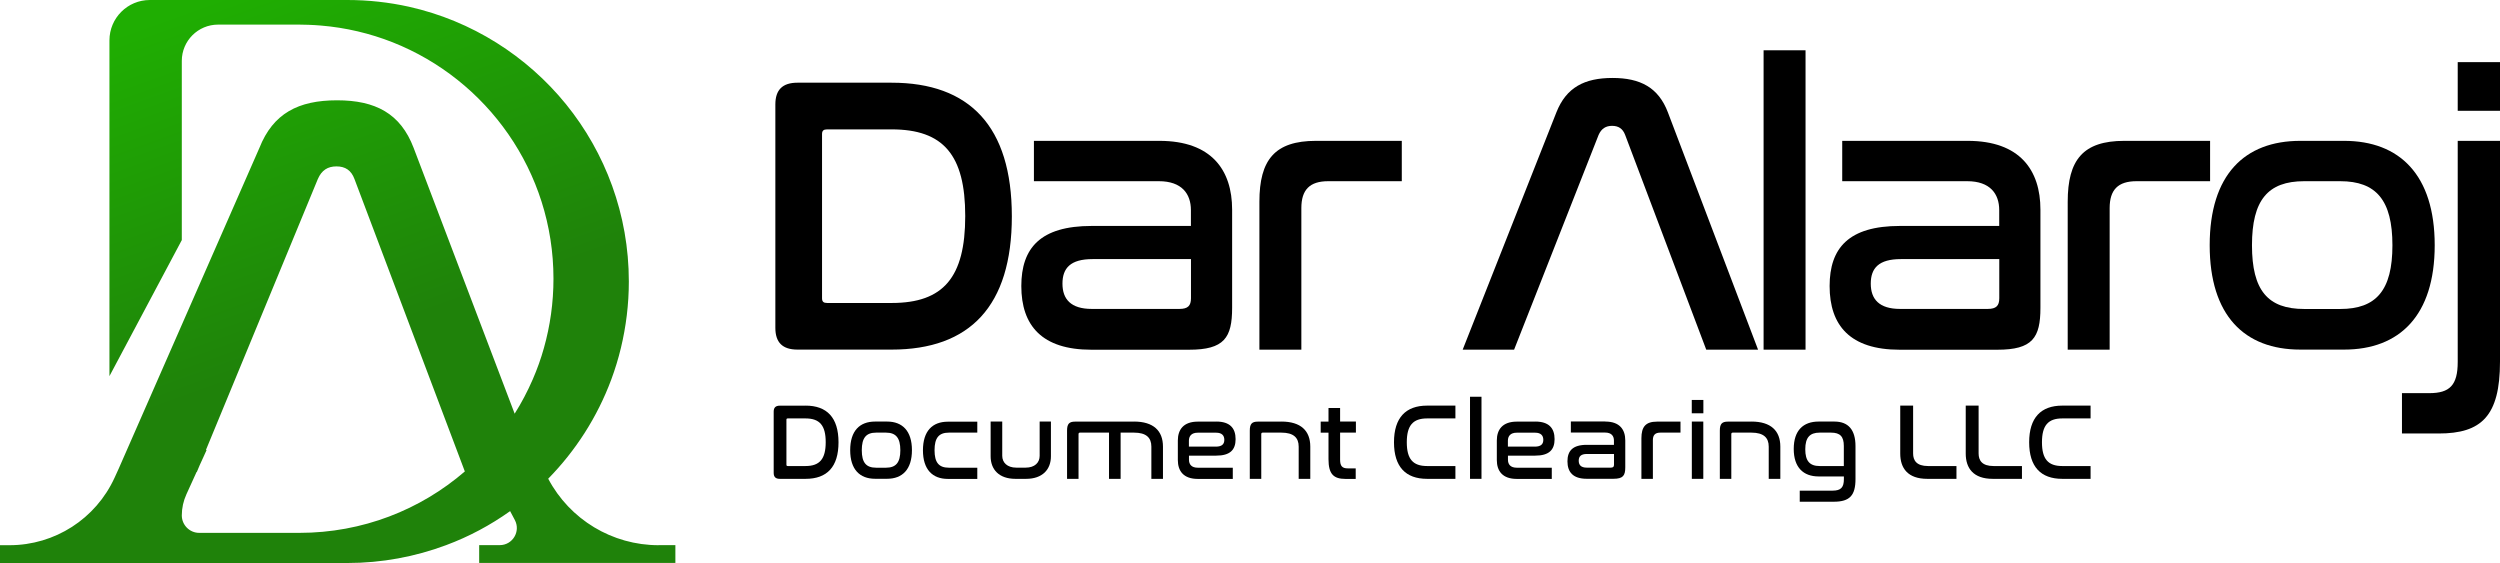
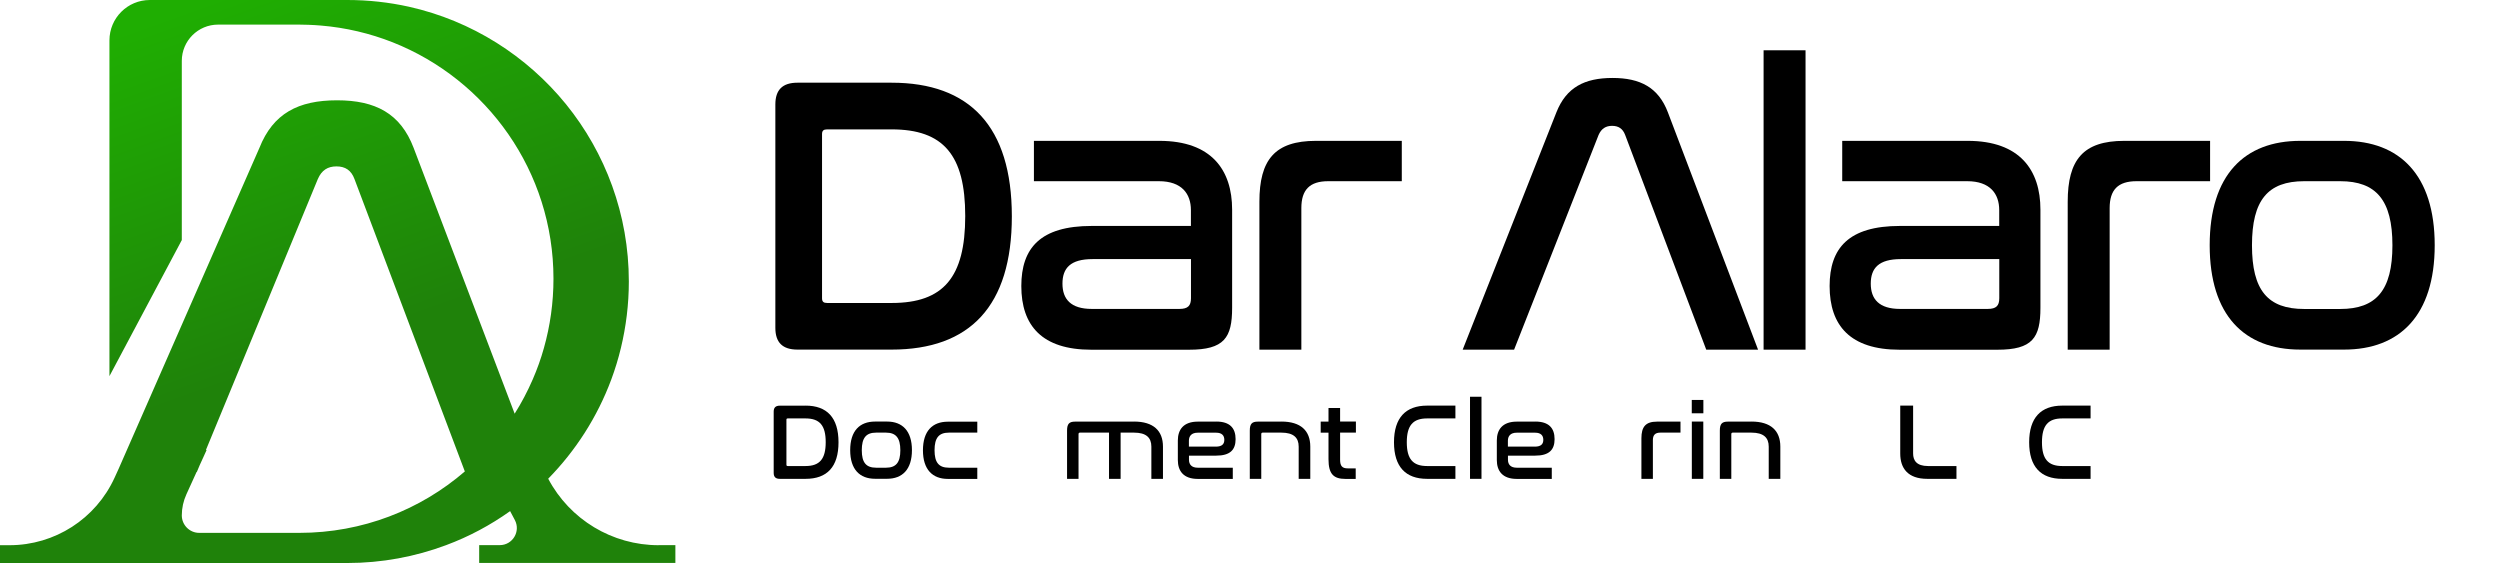
<svg xmlns="http://www.w3.org/2000/svg" id="Layer_1" x="0px" y="0px" viewBox="0 0 374.86 84.42" style="enable-background:new 0 0 374.86 84.42;" xml:space="preserve">
  <style type="text/css">	.st0{fill:url(#SVGID_1_);}	.st1{opacity:0.1;}	.st2{fill:url(#SVGID_2_);}	.st3{fill:url(#SVGID_3_);}	.st4{fill:#FFFFFF;}	.st5{fill:#101F37;}	.st6{fill:#367BF6;}	.st7{fill:url(#SVGID_4_);}	.st8{fill:url(#SVGID_5_);}	.st9{fill:url(#SVGID_6_);}	.st10{fill:url(#SVGID_7_);}	.st11{fill:url(#SVGID_10_);}	.st12{fill:url(#SVGID_11_);}	.st13{fill:url(#SVGID_12_);}	.st14{fill:url(#SVGID_13_);}	.st15{fill:url(#SVGID_14_);}</style>
  <g>
    <g>
      <g>
        <path d="M133.69,12.4c11.68,0,18.03,6.52,18.03,20.04c0,13.46-6.29,19.98-18.03,19.98h-14.11c-2.25,0-3.32-1.07-3.32-3.26v-33.5    c0-2.19,1.07-3.26,3.32-3.26H133.69z M123.26,44.72c0,0.53,0.24,0.71,0.77,0.71h9.67c7.77,0,11.03-3.85,11.03-13.04    c0-9.13-3.26-12.99-11.03-12.99h-9.67c-0.53,0-0.77,0.18-0.77,0.71V44.72z" />
        <path d="M173.84,21.12c7.83,0,10.91,4.39,10.91,10.32v14.71c0,4.51-1.19,6.29-6.46,6.29h-14.65c-7.41,0-10.5-3.62-10.5-9.55    c0-5.69,2.85-9.01,10.55-9.01h14.88V31.5c0-2.43-1.36-4.33-4.8-4.33h-18.74v-6.05H173.84z M178.58,44.72v-5.87h-14.76    c-3.32,0-4.51,1.36-4.51,3.68s1.25,3.79,4.39,3.79h13.16C178.11,46.32,178.58,45.85,178.58,44.72z" />
        <path d="M210.19,21.12v6.05h-11.03c-2.79,0-4.03,1.3-4.03,4.03v21.23h-6.29V30.25c0-6.29,2.31-9.13,8.48-9.13H210.19z" />
        <path d="M227.03,52.43h-7.71l14.05-35.58c1.48-3.74,4.21-5.16,8.42-5.16c4.15,0,6.88,1.42,8.3,5.16l13.52,35.58h-7.77    l-12.16-32.2c-0.36-0.95-1.01-1.36-1.96-1.36c-0.95,0-1.6,0.42-2.02,1.36L227.03,52.43z" />
        <path d="M270.73,7.54v44.89h-6.29V7.54H270.73z" />
        <path d="M295.04,21.12c7.83,0,10.91,4.39,10.91,10.32v14.71c0,4.51-1.19,6.29-6.46,6.29h-14.65c-7.41,0-10.5-3.62-10.5-9.55    c0-5.69,2.85-9.01,10.55-9.01h14.88V31.5c0-2.43-1.36-4.33-4.8-4.33h-18.74v-6.05H295.04z M299.78,44.72v-5.87h-14.76    c-3.32,0-4.51,1.36-4.51,3.68s1.25,3.79,4.39,3.79h13.16C299.31,46.32,299.78,45.85,299.78,44.72z" />
        <path d="M331.39,21.12v6.05h-11.03c-2.79,0-4.03,1.3-4.03,4.03v21.23h-6.29V30.25c0-6.29,2.31-9.13,8.48-9.13H331.39z" />
        <path d="M351.49,21.12c8.3,0,13.58,5.1,13.58,15.65c0,10.55-5.28,15.65-13.58,15.65h-6.58c-8.36,0-13.58-5.1-13.58-15.65    c0-10.55,5.22-15.65,13.58-15.65H351.49z M345.5,27.17c-5.46,0-7.83,2.85-7.83,9.61c0,6.76,2.37,9.55,7.83,9.55h5.4    c5.4,0,7.83-2.79,7.83-9.55c0-6.76-2.43-9.61-7.83-9.61H345.5z" />
-         <path d="M374.86,21.12v33.09c0,8.18-2.79,10.79-9.19,10.79h-5.51v-6.05h4.09c3.08,0,4.27-1.19,4.27-4.68V21.12H374.86z     M374.86,9.32v7.29h-6.34V9.32H374.86z" />
      </g>
    </g>
    <g>
      <path d="M120.79,60.82c3.2,0,4.94,1.79,4.94,5.5c0,3.69-1.72,5.48-4.94,5.48h-3.87c-0.62,0-0.91-0.29-0.91-0.89v-9.19   c0-0.6,0.29-0.89,0.91-0.89H120.79z M117.92,69.68c0,0.15,0.07,0.2,0.21,0.2h2.65c2.13,0,3.03-1.06,3.03-3.58   c0-2.5-0.89-3.56-3.03-3.56h-2.65c-0.15,0-0.21,0.05-0.21,0.2V69.68z" />
      <path d="M133.02,63.21c2.28,0,3.72,1.4,3.72,4.29c0,2.9-1.45,4.29-3.72,4.29h-1.81c-2.29,0-3.73-1.4-3.73-4.29   c0-2.9,1.43-4.29,3.73-4.29H133.02z M131.37,64.87c-1.5,0-2.15,0.78-2.15,2.64c0,1.85,0.65,2.62,2.15,2.62h1.48   c1.48,0,2.15-0.76,2.15-2.62c0-1.85-0.67-2.64-2.15-2.64H131.37z" />
      <path d="M146.54,63.21v1.66h-4.26c-1.5,0-2.15,0.78-2.15,2.64c0,1.85,0.65,2.62,2.15,2.62h4.26v1.68h-4.42   c-2.29,0-3.73-1.4-3.73-4.29c0-2.9,1.43-4.29,3.73-4.29H146.54z" />
-       <path d="M150.28,63.21v5.14c0,1.01,0.75,1.77,2.11,1.77h1.4c1.37,0,2.1-0.76,2.1-1.77v-5.14h1.69v5.21c0,1.98-1.27,3.38-3.73,3.38   h-1.59c-2.46,0-3.72-1.4-3.72-3.38v-5.21H150.28z" />
      <path d="M170.04,63.21c2.91,0,4.34,1.38,4.34,3.76v4.83h-1.74v-4.83c0-1.35-0.78-2.1-2.59-2.1h-2.02v6.93h-1.74v-6.93h-4.36   c-0.15,0-0.21,0.08-0.21,0.24v6.69h-1.72v-7.25c0-1.01,0.34-1.33,1.2-1.33H170.04z" />
      <path d="M182.38,63.21c2.03,0,2.89,0.98,2.89,2.64c0,1.58-0.8,2.47-2.91,2.47h-4.08v0.62c0,0.68,0.37,1.19,1.32,1.19h5.25v1.68   h-5.25c-2.15,0-2.99-1.2-2.99-2.83v-2.93c0-1.63,0.85-2.83,2.99-2.83H182.38z M178.28,66.97h4.03c0.93,0,1.27-0.39,1.27-1.02   c0-0.65-0.37-1.07-1.22-1.07h-2.77c-0.94,0-1.32,0.52-1.32,1.19V66.97z" />
      <path d="M192.14,63.21c2.91,0,4.33,1.38,4.33,3.76v4.83h-1.74v-4.83c0-1.35-0.78-2.1-2.59-2.1h-2.81c-0.15,0-0.21,0.08-0.21,0.24   v6.69h-1.72v-7.25c0-1.01,0.34-1.33,1.2-1.33H192.14z" />
      <path d="M199.2,63.21v-2.03h1.74v2.03h2.37v1.66h-2.37v4.07c0,0.96,0.34,1.29,1.15,1.29h1.19v1.58h-1.54   c-1.77,0-2.54-0.72-2.54-2.96v-3.97h-1.17v-1.66H199.2z" />
      <path d="M218.23,60.82v1.92h-4.25c-2.12,0-3.04,1.06-3.04,3.58c0,2.5,0.91,3.56,3.04,3.56h4.25v1.92h-4.25   c-3.21,0-4.96-1.81-4.96-5.48c0-3.69,1.77-5.5,4.96-5.5H218.23z" />
      <path d="M222.14,59.49V71.8h-1.72V59.49H222.14z" />
      <path d="M230.21,63.21c2.03,0,2.89,0.98,2.89,2.64c0,1.58-0.8,2.47-2.91,2.47h-4.08v0.62c0,0.68,0.37,1.19,1.32,1.19h5.25v1.68   h-5.25c-2.15,0-2.99-1.2-2.99-2.83v-2.93c0-1.63,0.85-2.83,2.99-2.83H230.21z M226.11,66.97h4.03c0.93,0,1.27-0.39,1.27-1.02   c0-0.65-0.37-1.07-1.22-1.07h-2.77c-0.94,0-1.32,0.52-1.32,1.19V66.97z" />
-       <path d="M240.71,63.21c2.15,0,2.99,1.2,2.99,2.83v4.03c0,1.24-0.33,1.72-1.77,1.72h-4.02c-2.03,0-2.88-0.99-2.88-2.62   c0-1.56,0.78-2.47,2.89-2.47h4.08v-0.65c0-0.67-0.37-1.19-1.32-1.19h-5.14v-1.66H240.71z M242.01,69.68v-1.61h-4.05   c-0.91,0-1.24,0.37-1.24,1.01s0.34,1.04,1.2,1.04h3.61C241.88,70.12,242.01,69.99,242.01,69.68z" />
      <path d="M251.98,63.21v1.66h-3.03c-0.76,0-1.11,0.36-1.11,1.11v5.82h-1.72v-6.08c0-1.72,0.63-2.5,2.33-2.5H251.98z" />
      <path d="M255.41,59.97v2h-1.74v-2H255.41z M255.4,63.21v8.59h-1.72v-8.59H255.4z" />
      <path d="M262.62,63.21c2.91,0,4.33,1.38,4.33,3.76v4.83h-1.74v-4.83c0-1.35-0.78-2.1-2.59-2.1h-2.81c-0.15,0-0.21,0.08-0.21,0.24   v6.69h-1.72v-7.25c0-1.01,0.34-1.33,1.2-1.33H262.62z" />
-       <path d="M275.06,63.21c2.05,0,3.16,1.2,3.16,3.68v4.94c0,2.44-0.85,3.4-3.25,3.4h-5.11v-1.66h4.91c1.29,0,1.71-0.5,1.71-1.74   v-0.39h-3.79c-2.29,0-3.73-1.35-3.73-4.13c0-2.77,1.43-4.1,3.73-4.1H275.06z M272.84,69.88h3.63v-3.01c0-1.4-0.54-2-1.92-2h-1.71   c-1.48,0-2.15,0.75-2.15,2.5S271.36,69.88,272.84,69.88z" />
      <path d="M286.86,60.82v7.17c0,1.06,0.52,1.89,2.24,1.89h4.26v1.92h-4.38c-2.91,0-4.05-1.59-4.05-3.79v-7.19H286.86z" />
-       <path d="M296.68,60.82v7.17c0,1.06,0.52,1.89,2.24,1.89h4.26v1.92h-4.38c-2.91,0-4.05-1.59-4.05-3.79v-7.19H296.68z" />
      <path d="M313.47,60.82v1.92h-4.25c-2.12,0-3.04,1.06-3.04,3.58c0,2.5,0.91,3.56,3.04,3.56h4.25v1.92h-4.25   c-3.21,0-4.96-1.81-4.96-5.48c0-3.69,1.77-5.5,4.96-5.5H313.47z" />
    </g>
    <g>
      <linearGradient id="SVGID_1_" gradientUnits="userSpaceOnUse" x1="26.499" y1="1.991" x2="45.02" y2="53.709">
        <stop offset="0" style="stop-color:#1FAE02" />
        <stop offset="1" style="stop-color:#1F820A" />
      </linearGradient>
      <path class="st0" d="M98.75,81.75c-6.94,0-13.31-3.84-16.55-9.97c4.12-4.2,7.37-9.26,9.46-14.88c0.57-1.53,1.05-3.11,1.44-4.72   c0.77-3.2,1.19-6.53,1.19-9.97c0-10.06-3.53-19.31-9.41-26.57C78.99,8.39,70.75,3.12,61.32,1.01C58.34,0.35,55.25,0,52.07,0h-29.6   c-3.35,0-6.06,2.71-6.06,6.06v50.34l10.85-20.4V9.13c0-3,2.43-5.44,5.44-5.44h12.18c0.46,0,0.92,0.01,1.38,0.03   c0.62,0.02,1.24,0.06,1.84,0.11c3.77,0.31,7.39,1.18,10.77,2.51C73,11.93,82.99,25.7,82.99,41.79c0,3.6-0.5,7.08-1.43,10.38   c-0.45,1.62-1.02,3.2-1.68,4.72c-0.78,1.79-1.68,3.51-2.71,5.14L62.02,22.17c-1.97-5.17-5.74-7.13-11.48-7.13   c-5.82,0-9.59,1.97-11.64,7.13l-21.1,48.1l-0.62,1.36C14.36,77.8,8.21,81.75,1.43,81.75H0v2.67h52.07c5.2,0,10.19-0.95,14.8-2.67   c3.45-1.28,6.67-3.01,9.62-5.11l0.71,1.34c0.9,1.71-0.34,3.76-2.27,3.76h-3.08v2.67h29.42v-2.67H98.75z M44.89,79.9H29.87   c-1.44,0-2.61-1.18-2.61-2.62c0-1.1,0.24-2.17,0.69-3.16l1.53-3.36l0.04,0l0.38-0.91l1.07-2.35c-0.03-0.02-0.05-0.04-0.08-0.06   l16.77-40.6c0.57-1.31,1.47-1.89,2.79-1.89c1.31,0,2.21,0.57,2.7,1.89l16.55,43.85C63.05,76.43,54.37,79.9,44.89,79.9z" />
    </g>
  </g>
</svg>